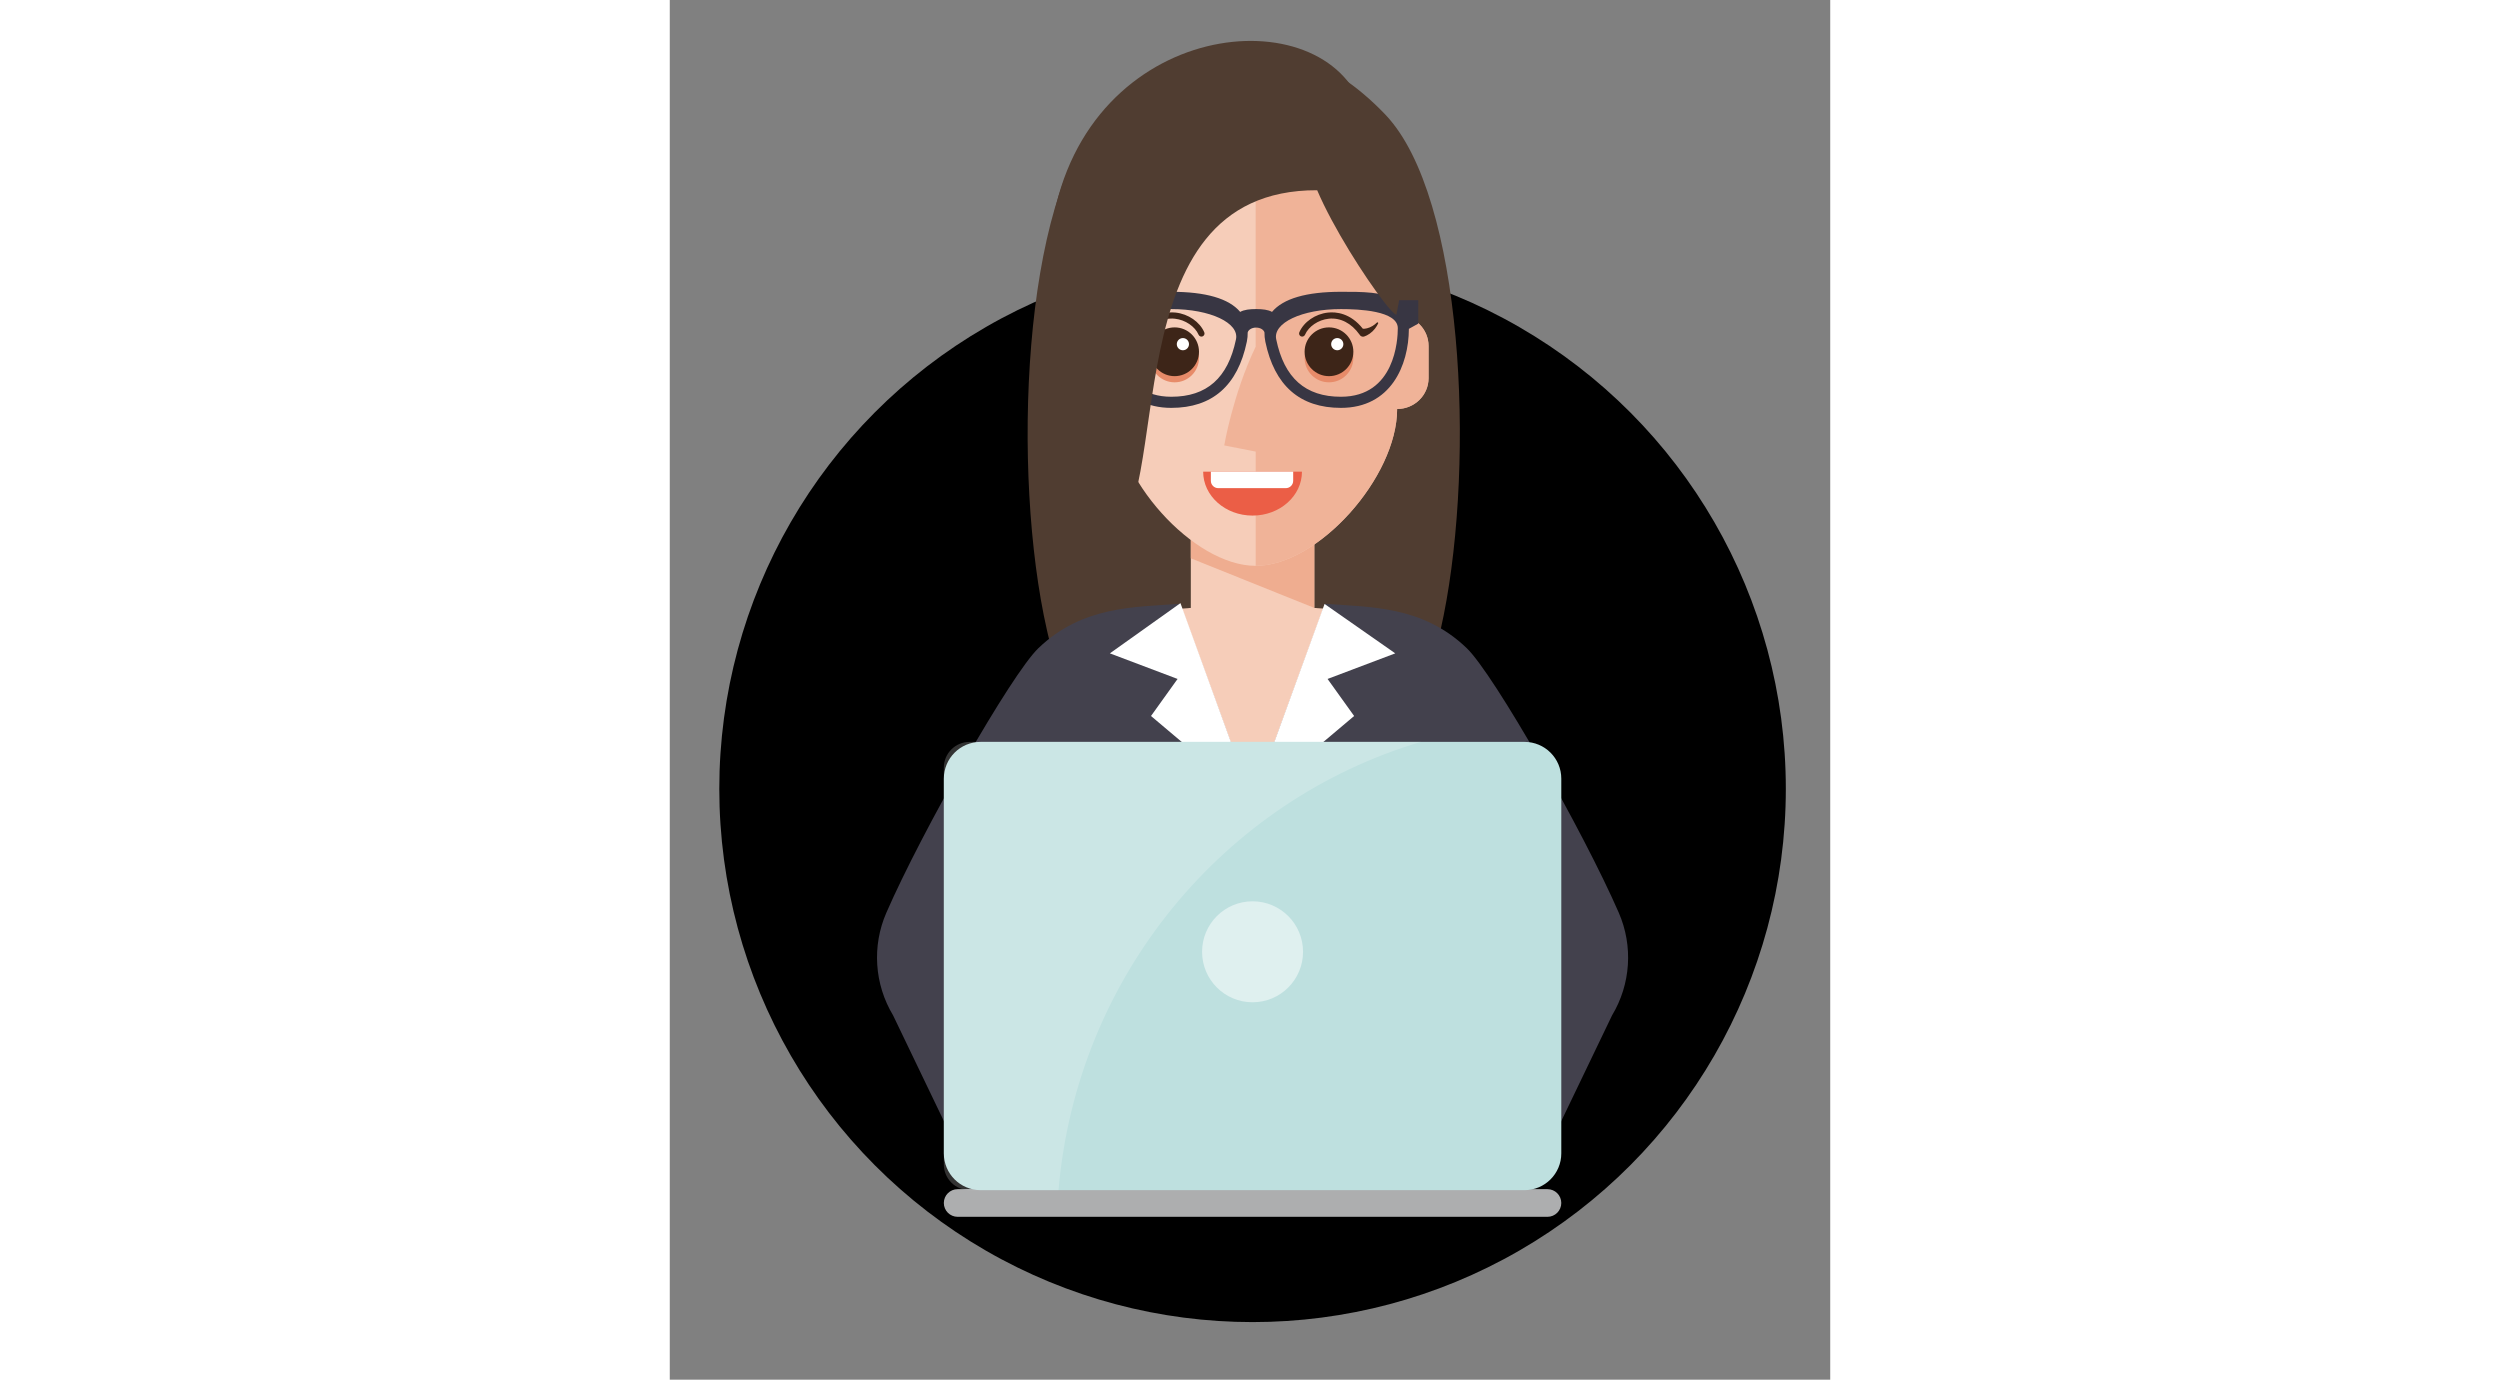
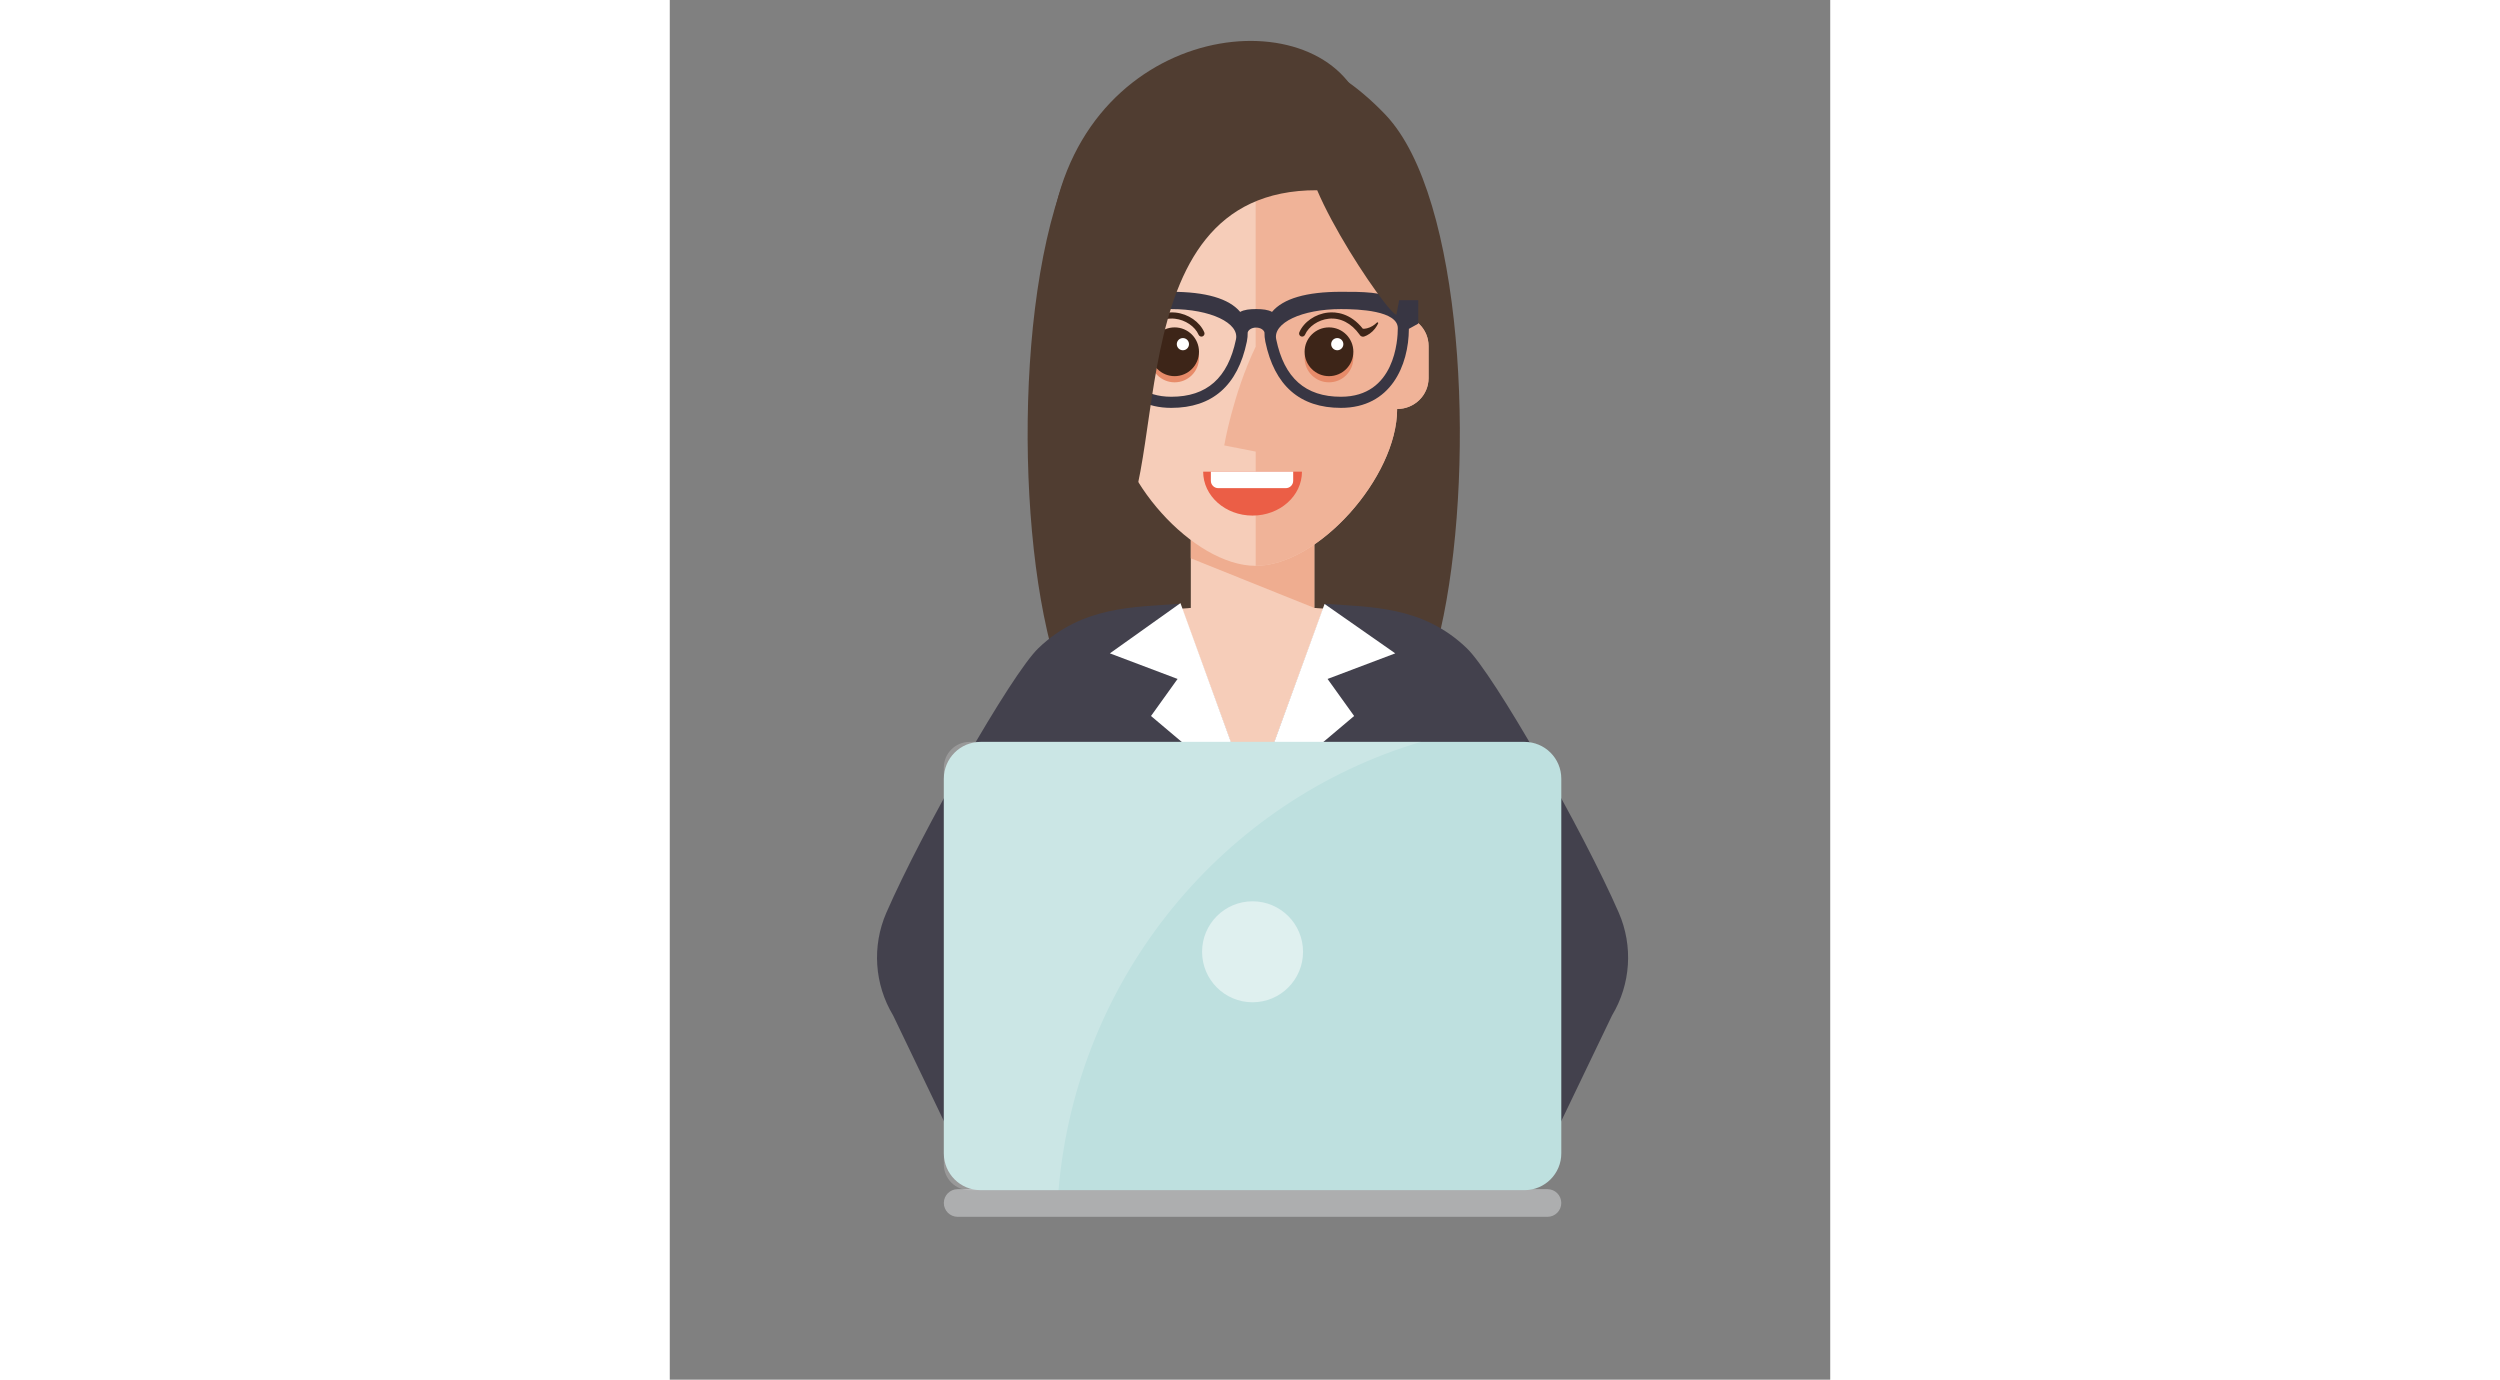
<svg xmlns="http://www.w3.org/2000/svg" version="1.1" x="0px" y="0px" height="250px" viewBox="0 0 453 538.58" enable-background="new 0 0 453 538.58" xml:space="preserve">
  <rect x="0" y="0" width="453" height="538.58" fill="#808080" stroke="none" />
  <g>
    <g>
      <g>
        <linearGradient x1="0" y1="0" x2="0%" y2="100%" id="icon-female">
          <stop fill="#eee" class="svg_gradient_2_from" offset="0" />
          <stop fill="#eee" class="svg_gradient_2_to" offset="100%" />
        </linearGradient>
-         <circle fill="url(#icon-female)" cx="227.5" cy="307.929" r="208.167" />
      </g>
      <path fill="#503D31" d="M300.893,245.882c-0.095,0.544-0.213,1.017-0.331,1.513             c-1.206,5.154-2.553,9.953-4.019,14.326c-2.529,7.542-5.224,13.783-8.653,18.464c-1.584,2.199-3.357,4.042-5.343,5.532             c-3.806,2.86-8.464,4.373-14.374,4.373h-88.228c-6.17,0-10.969-1.655-14.87-4.752c-1.797-1.418-3.381-3.144-4.847-5.154             c-3.428-4.681-6.123-10.922-8.652-18.464c-1.466-4.373-2.814-9.173-4.019-14.326c-0.118-0.496-0.236-0.969-0.331-1.466             c-13.83-60.876-9.717-168.773,21.631-201.28c12.861-13.334,28.771-25.059,55.202-25.059c20.946,0,35.296,7.376,46.738,17.092             c3.002,2.506,5.792,5.201,8.463,7.967c1.064,1.111,2.104,2.317,3.097,3.593C310.869,84.462,314.25,187.134,300.893,245.882z" />
      <g>
        <polygon fill="#F6CDB9" points="251.604,237.312 251.604,206.569 203.397,206.569 203.397,237.312 191.345,238.247                  203.397,315.963 251.604,315.964 263.656,238.247                         " />
        <polygon fill="#EFAD90" points="203.397,206.77 203.397,217.943 251.604,237.312 251.604,206.77                       " />
      </g>
      <g>
        <path fill="#43414D" d="M370.457,356.288c-13.855-31.8-48.767-93.115-59.345-103.265c-17.241-16.545-37.292-15.959-55.464-17.342                 c0,0-0.036,0.281-0.098,0.77l-28.05,76.743l-28.05-76.743c-0.062-0.489-0.098-0.77-0.098-0.77                 c-18.172,1.384-38.222,0.798-55.464,17.343c-10.577,10.151-45.489,71.465-59.345,103.265c-5.667,13.006-4.68,27.935,2.636,40.09                 l35.498,73.889h19.721h77.064h0.382l7.655-28.924l7.655,28.924h0.382h77.064h19.721l35.498-73.889                 C375.137,384.223,376.124,369.295,370.457,356.288z" />
        <g>
          <polygon fill="#FFFFFF" points="171.801,255.045 198.224,265.036 187.852,279.498 227.502,312.947 199.352,235.435                                 " />
          <polygon fill="#FFFFFF" points="283.202,255.045 255.607,235.761 227.502,312.947 267.151,279.498 256.78,265.036                          " />
        </g>
      </g>
      <g>
        <path fill="#F6CDB9" d="M283.936,123.017V97.949c0-26.624-30.822-60.258-55.219-60.258c-24.397,0-55.219,33.635-55.219,60.258                 v25.068c-6.777,0-12.271,5.396-12.271,12.052v12.534c0,6.656,5.494,12.052,12.271,12.052c0,26.624,30.822,61.223,55.219,61.223                 c24.397,0,55.219-34.599,55.219-61.223c6.777,0,12.271-5.396,12.271-12.052v-12.534                 C296.207,128.413,290.714,123.017,283.936,123.017z" />
        <path opacity="0.8" fill="#EFAD90" d="M228.718,176.286v44.591c24.397,0,55.219-34.599,55.219-61.223                 c6.777,0,12.271-5.396,12.271-12.052v-12.534c0-6.656-5.494-12.052-12.271-12.052V97.949c0-26.624-30.821-60.258-55.219-60.258                 v97.619c-8.952,18.698-12.271,38.566-12.271,38.566L228.718,176.286z" />
        <g>
          <g>
            <circle fill="#E78B69" cx="197.073" cy="139.729" r="9.519" />
            <circle fill="#3D2518" cx="197.073" cy="137.319" r="9.519" />
            <circle fill="#FFFFFF" cx="200.305" cy="134.349" r="2.38" />
            <path fill="#3D2518" d="M208.651,129.715c-1.756-4.078-6.255-7.171-11.197-7.697c-3.028-0.33-8.713,0.118-13.597,6.302                         c-0.234,0.02-0.449,0.025-0.722-0.003c-0.543-0.048-1.298-0.224-2.035-0.539c-1.5-0.603-2.747-1.867-2.747-1.867                         c-0.088-0.083-0.227-0.114-0.342-0.058c-0.148,0.072-0.209,0.25-0.137,0.398c0,0,0.187,0.414,0.547,1.009                         c0.353,0.599,0.911,1.372,1.62,2.049c0.702,0.68,1.54,1.259,2.245,1.61c0.35,0.179,0.669,0.303,0.904,0.387                         c0.226,0.08,0.465,0.125,0.424,0.12c0.657,0.067,1.255-0.285,1.542-0.837c3.199-4.467,7.477-6.665,12.044-6.173                         c4.036,0.431,7.835,3.002,9.236,6.256c0.268,0.613,0.977,0.894,1.584,0.63C208.631,131.035,208.915,130.327,208.651,129.715z" />
          </g>
          <g>
            <circle fill="#E78B69" cx="257.332" cy="139.729" r="9.519" />
            <circle fill="#3D2518" cx="257.332" cy="137.319" r="9.519" />
            <circle fill="#FFFFFF" cx="260.563" cy="134.349" r="2.38" />
            <path fill="#3D2518" d="M245.754,129.715c1.756-4.078,6.255-7.171,11.197-7.697c3.029-0.33,8.713,0.118,13.597,6.302                         c0.234,0.02,0.449,0.025,0.722-0.003c0.543-0.048,1.298-0.224,2.035-0.539c1.499-0.603,2.746-1.867,2.746-1.867                         c0.088-0.083,0.228-0.114,0.342-0.058c0.147,0.072,0.209,0.25,0.137,0.398c0,0-0.187,0.414-0.547,1.009                         c-0.353,0.599-0.911,1.372-1.62,2.049c-0.702,0.68-1.539,1.259-2.245,1.61c-0.35,0.179-0.669,0.303-0.904,0.387                         c-0.226,0.08-0.465,0.125-0.424,0.12c-0.657,0.067-1.255-0.285-1.542-0.837c-3.199-4.467-7.477-6.665-12.044-6.173                         c-4.036,0.431-7.835,3.002-9.236,6.256c-0.268,0.613-0.977,0.894-1.585,0.63C245.774,131.035,245.49,130.327,245.754,129.715z" />
          </g>
        </g>
        <g>
          <path fill="#EB5E46" d="M246.783,184.126c0,9.466-8.633,17.14-19.283,17.14c-10.65,0-19.283-7.674-19.283-17.14H246.783z" />
          <path fill="#FFFFFF" d="M240.488,190.553h-26.399c-1.585,0-2.869-1.285-2.869-2.869v-3.558h32.138v3.558                     C243.358,189.269,242.073,190.553,240.488,190.553z" />
        </g>
        <path fill="#383643" d="M292.192,117.174h-8.476c-4.848-3.284-13.705-3.287-21.724-3.27c-13.498,0-22.536,2.649-26.9,7.852                 c-1.504-0.859-3.716-1.11-6.212-1.11c-2.496,0-4.708,0.251-6.213,1.11c-4.364-5.203-13.402-7.852-26.9-7.852                 c-8.02-0.017-16.876-0.013-21.724,3.27h-8.476v9.159l3.663,2.036c0.078,14.29,7.053,30.851,26.536,30.851                 c16.022,0,25.945-8.693,29.499-25.833c0.257-1.243,0.36-2.446,0.339-3.609c0.242-0.954,1.485-1.901,3.275-1.901                 c1.79,0,3.032,0.946,3.275,1.901c-0.02,1.163,0.082,2.366,0.339,3.609c3.553,17.141,13.477,25.833,29.498,25.833                 c19.483,0,26.458-16.561,26.536-30.851l3.664-2.036V117.174z M221.017,132.506c-3.12,15.055-11.38,22.373-25.25,22.373                 c-21.134,0-22.205-22.286-22.205-26.754c0-6.857,15.282-7.471,22.205-7.471C211.033,120.654,222.444,126.089,221.017,132.506z                  M261.992,154.88c-13.87,0-22.13-7.318-25.25-22.373c-1.427-6.417,9.984-11.852,25.25-11.852c6.923,0,22.205,0.614,22.205,7.471                 C284.198,132.593,283.127,154.88,261.992,154.88z" />
        <path fill="#503D31" d="M170.889,213.393c-17.419-58.126-29.594-94.194-20.08-133.415C169.289,3.802,262.308-0.715,271.729,47.09                 c2.005,10.175,22.497,25.71,11.892,75.821c-0.815-0.289-2.635-2.256-5.036-5.35c-7.204-9.281-19.64-28.694-25.861-43.301                 C170.889,74.006,198.273,195.327,170.889,213.393z" />
      </g>
      <g>
        <path fill="#ADAEAF" d="M342.618,475.001H112.382c-2.983,0-5.4-2.417-5.4-5.4s2.417-5.4,5.4-5.4h230.235                 c2.983,0,5.4,2.417,5.4,5.4S345.6,475.001,342.618,475.001z" />
        <path fill="#BEE0DF" d="M333.67,464.591H121.33c-7.924,0-14.347-6.424-14.347-14.347V303.956c0-7.924,6.424-14.347,14.347-14.347                 h212.34c7.924,0,14.347,6.423,14.347,14.347v146.288C348.018,458.168,341.594,464.591,333.67,464.591z" />
        <circle opacity="0.5" fill="#FFFFFF" cx="227.5" cy="371.544" r="19.709" />
        <path opacity="0.2" fill="#FFFFFF" d="M293.205,289.608h-176.18c-5.547,0-10.043,4.496-10.043,10.043v154.897                 c0,5.547,4.496,10.043,10.043,10.043h34.727C158.858,381.194,216.333,312.403,293.205,289.608z" />
      </g>
    </g>
  </g>
</svg>